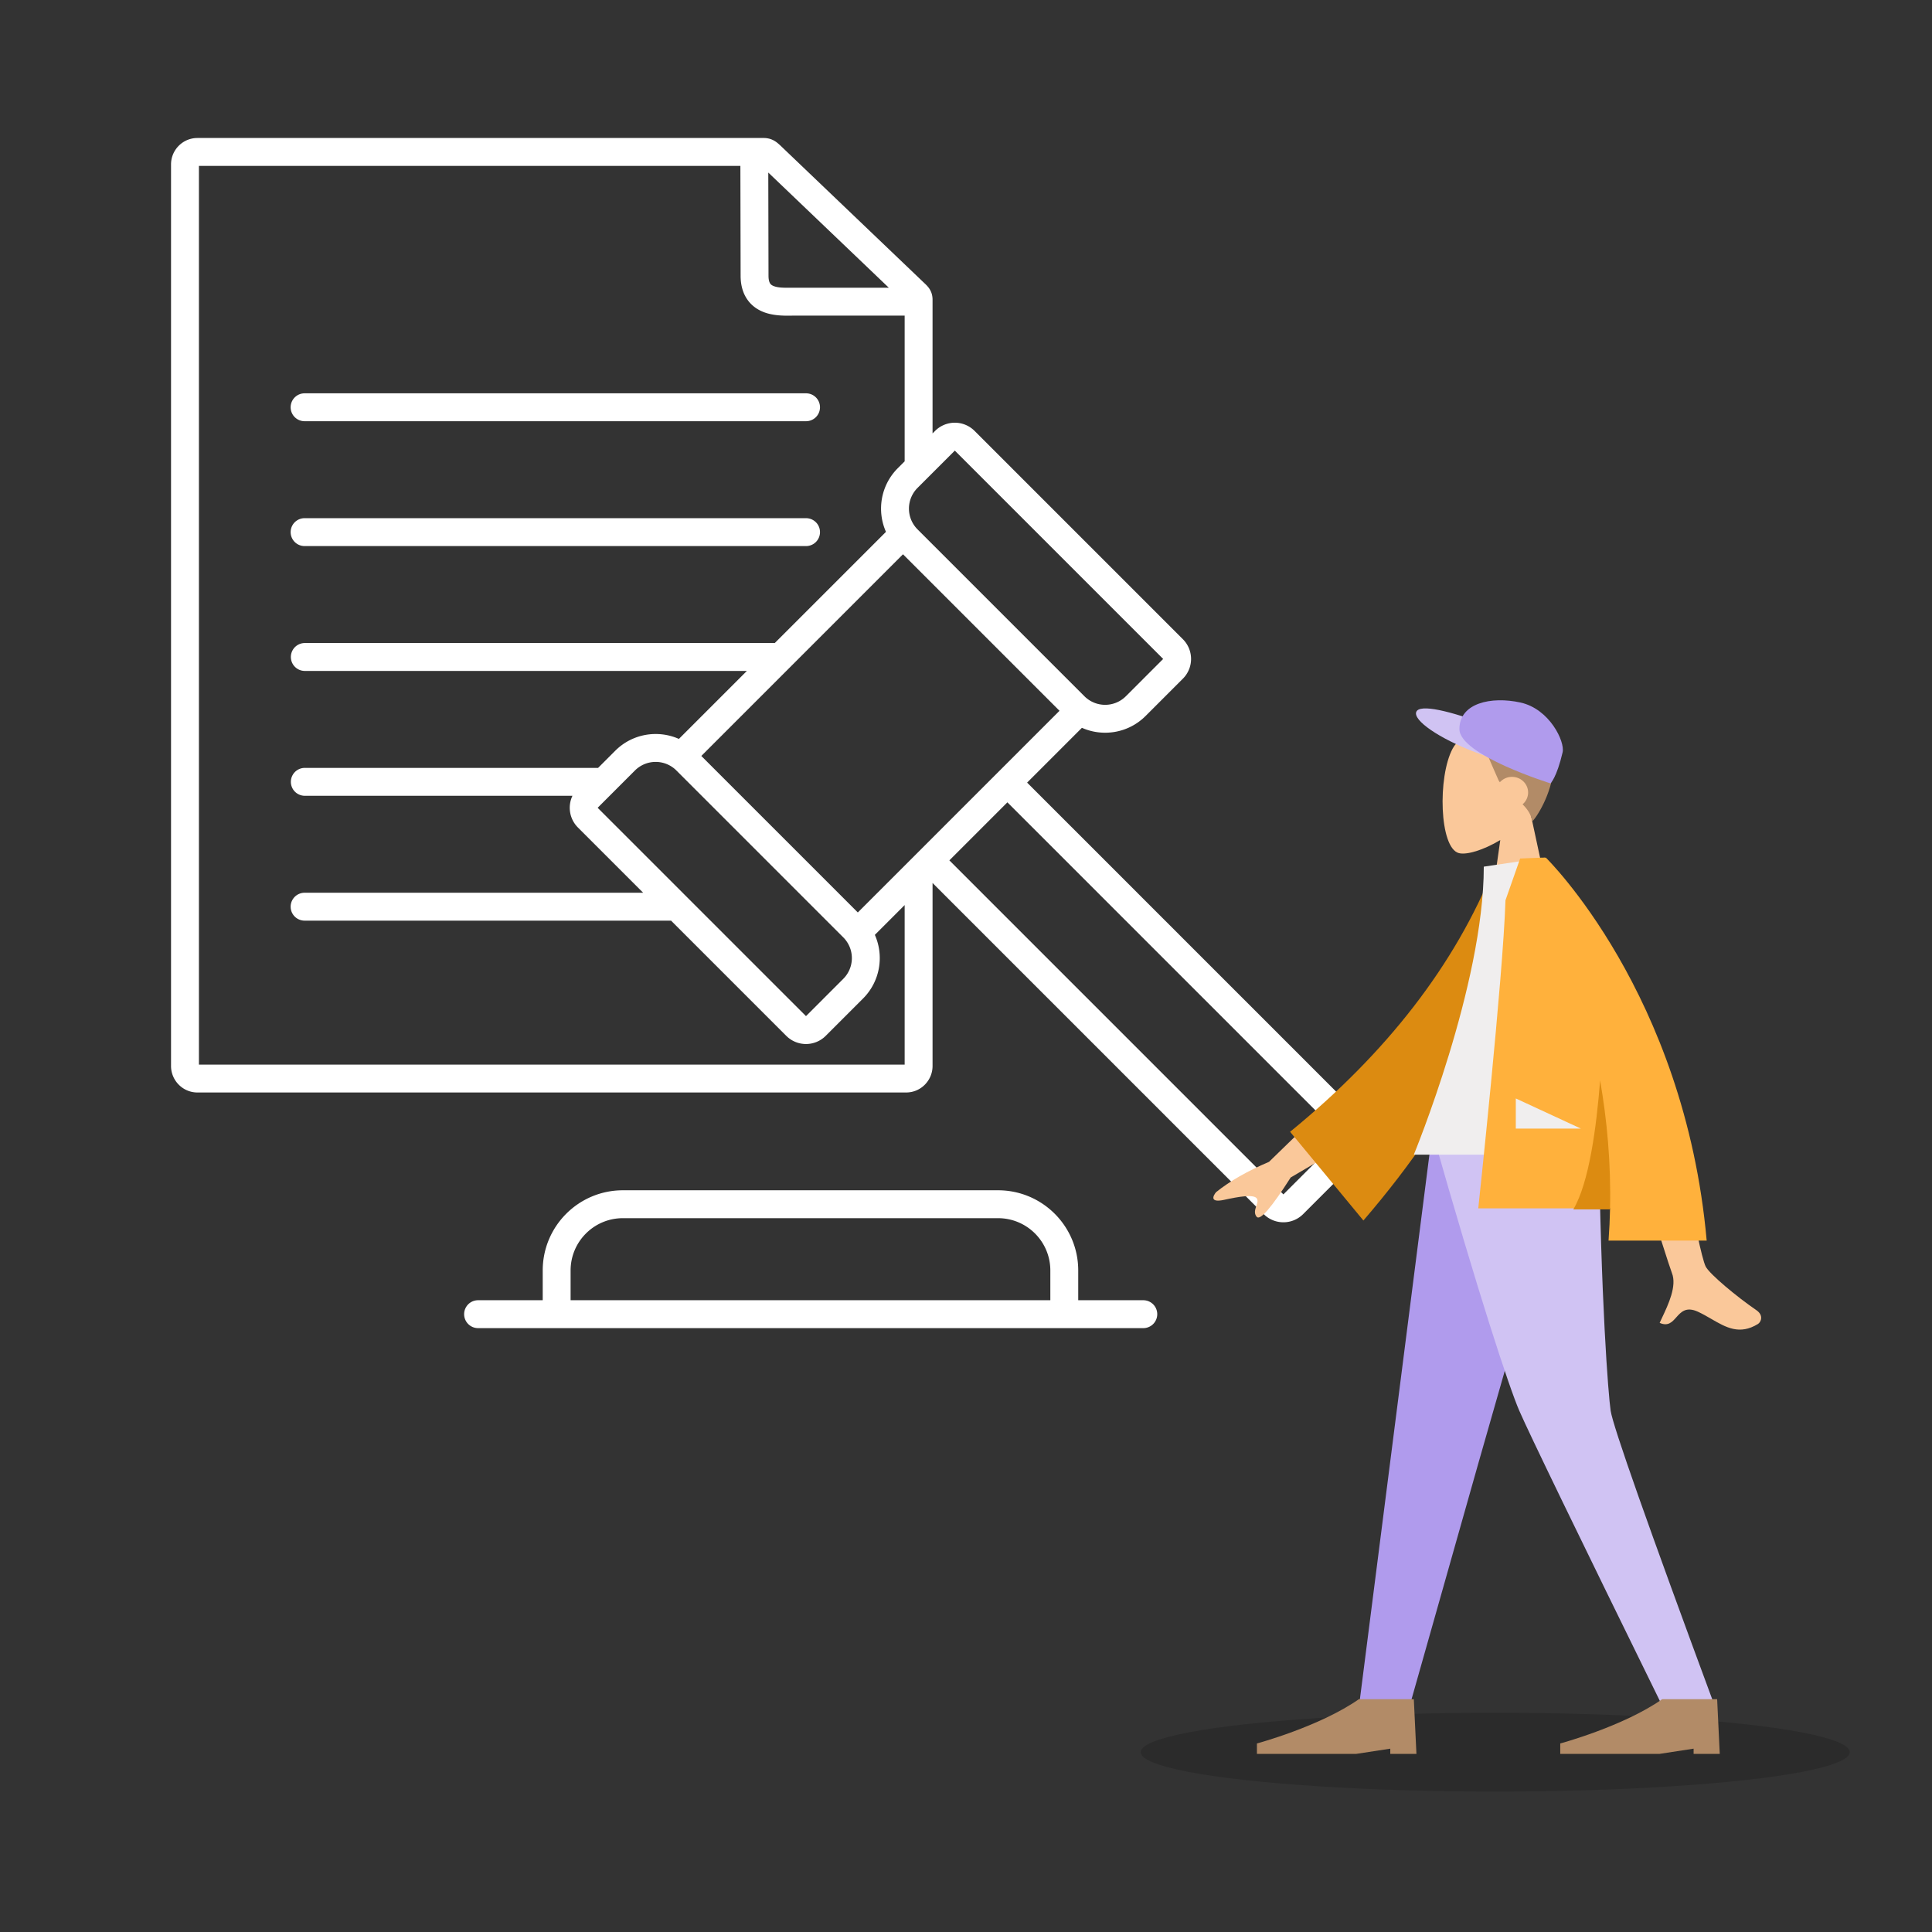
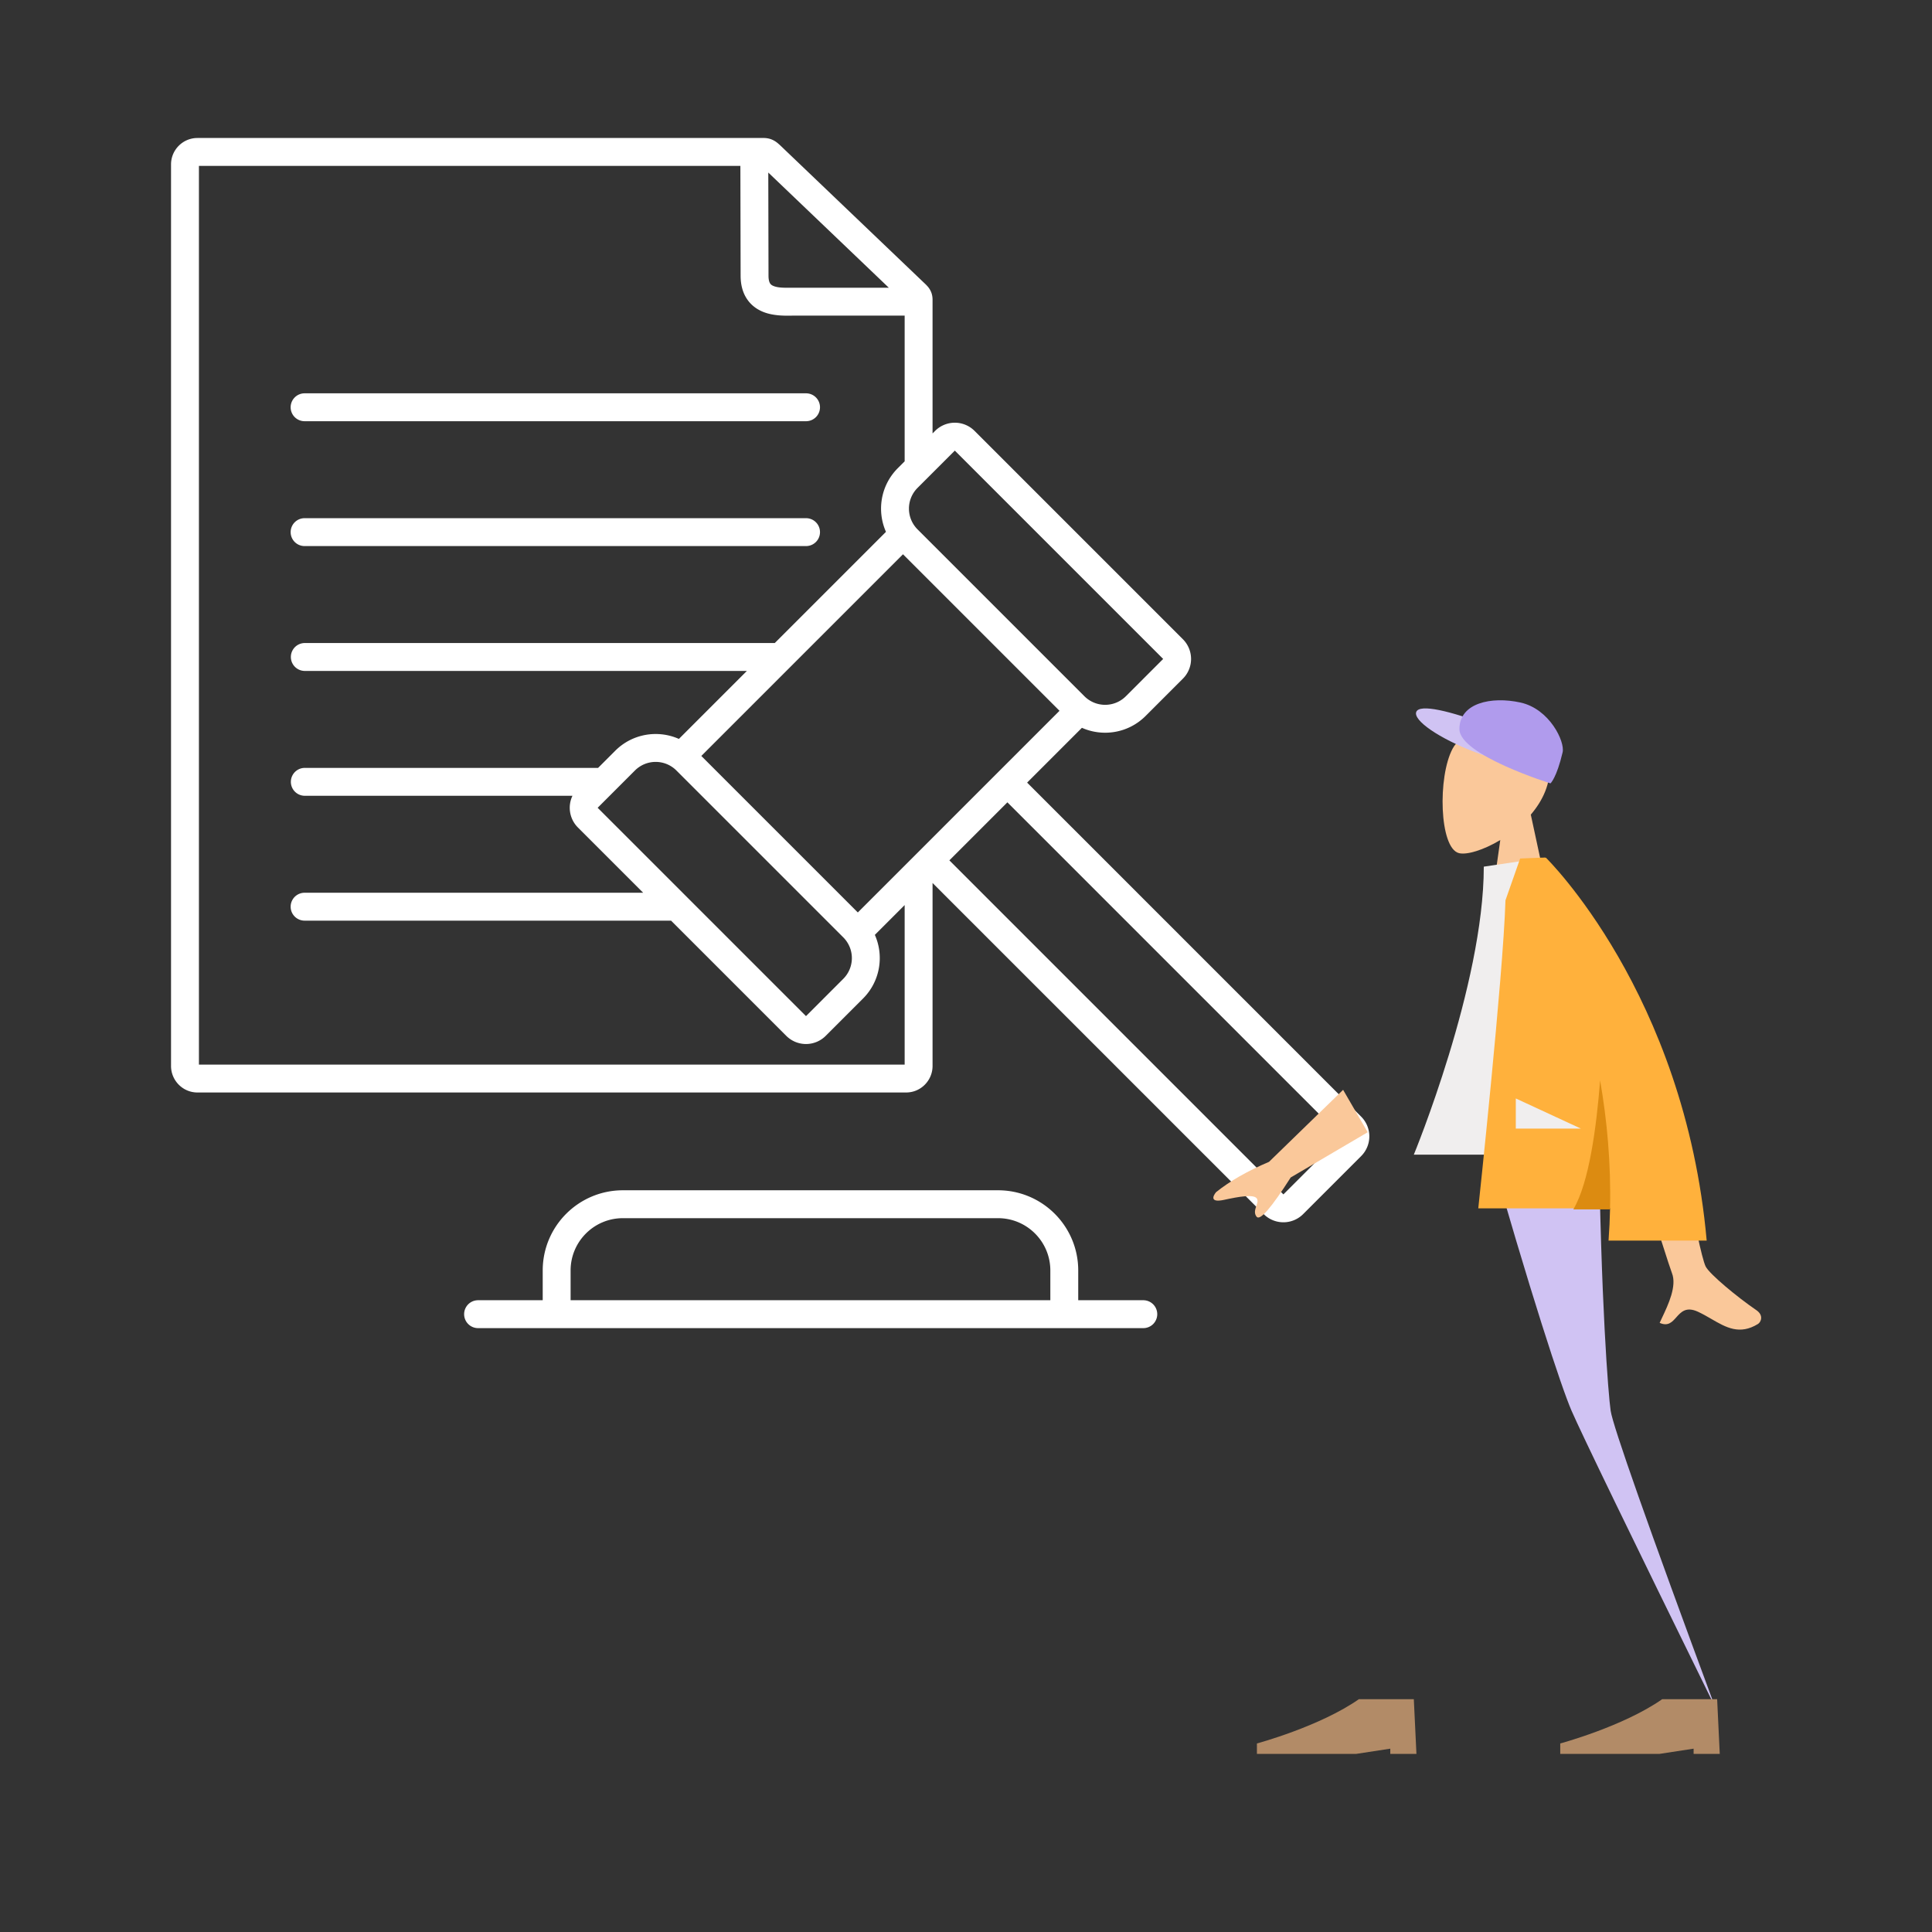
<svg xmlns="http://www.w3.org/2000/svg" width="564" height="564" fill="none">
  <rect width="100%" height="100%" fill="#333333" stroke="none" />
  <path fill="#fff" fill-rule="evenodd" d="M58.072 48.429V310.78h206.021v-46.568l-8.7 8.701c2.72 6.131 1.567 13.564-3.46 18.591l-10.885 10.885a8.143 8.143 0 0 1-11.516 0l-33.63-33.63H88.92a4.071 4.071 0 0 1 0-8.143h98.839l-19.047-19.047a8.14 8.14 0 0 1-1.596-9.259H88.92a4.072 4.072 0 0 1 0-8.143h85.679l4.998-4.999c5.027-5.026 12.46-6.18 18.591-3.46l19.848-19.847H88.92a4.072 4.072 0 0 1 0-8.143h137.259l32.457-32.457c-2.721-6.131-1.567-13.564 3.459-18.591l1.998-1.998v-42.53h-32.87q-.226.001-.522.005c-1.67.021-4.911.061-7.75-1.034-1.726-.665-3.505-1.804-4.82-3.72-1.313-1.91-1.925-4.247-1.926-6.895v-.004l-.069-32.067zm166.211 1.943.065 30.123c0 1.393.312 2.023.495 2.29.181.263.471.513 1.038.732 1.282.494 2.883.49 4.767.485h28.828zm47.953 37.674v-.538c0-.548-.057-1.255-.33-2.023a5.8 5.8 0 0 0-1.052-1.804 12 12 0 0 0-.947-.977l-.232-.22a51 51 0 0 1-.725-.692l-.034-.033-39.877-38.105-.008-.008q-.222-.211-.458-.439c-.621-.598-1.292-1.245-1.862-1.67a6.3 6.3 0 0 0-1.808-.952 6.3 6.3 0 0 0-1.982-.3H57.636c-4.258 0-7.707 3.467-7.707 7.715v263.19c0 4.219 3.42 7.734 7.707 7.734h206.893c4.288 0 7.707-3.516 7.707-7.734v-53.425l96.667 96.666a8.14 8.14 0 0 0 11.515 0l16.939-16.939a8.143 8.143 0 0 0 0-11.516l-97.513-97.513 15.996-15.997c6.131 2.721 13.564 1.568 18.591-3.459l10.885-10.886a8.14 8.14 0 0 0 0-11.515l-60.819-60.82a8.143 8.143 0 0 0-11.516 0l-.745.745zm37.06 119.449-45.688-45.689-58.876 58.875 45.689 45.689zm-15.21 26.725-16.939 16.94 97.513 97.513 16.939-16.939zM84.848 118.892a4.07 4.07 0 0 1 4.072-4.071h146.386a4.07 4.07 0 0 1 4.071 4.071 4.07 4.07 0 0 1-4.071 4.071H88.92a4.07 4.07 0 0 1-4.072-4.071m193.891 12.652-10.886 10.885a8.56 8.56 0 0 0 0 12.107l48.713 48.712a8.56 8.56 0 0 0 12.107.001l10.885-10.885zm-193.89 23.797a4.07 4.07 0 0 1 4.07-4.071h146.387a4.071 4.071 0 0 1 0 8.143H88.92a4.07 4.07 0 0 1-4.072-4.072m112.613 69.586a8.56 8.56 0 0 0-12.107 0l-10.885 10.886 60.82 60.819 10.885-10.885a8.56 8.56 0 0 0 0-12.107zm-15.617 130.689c-8.433 0-15.27 6.837-15.27 15.27v8.685H306.62v-8.685c0-8.433-6.837-15.27-15.27-15.27zm132.918 23.955v-8.685c0-12.931-10.482-23.413-23.413-23.413H181.845c-12.93 0-23.412 10.482-23.412 23.413v8.685H139.5a4.072 4.072 0 0 0 0 8.143h194.195a4.072 4.072 0 1 0 0-8.143z" clip-rule="evenodd" />
-   <ellipse cx="436.5" cy="511.5" fill="#000" opacity=".15" rx="103.5" ry="11.5" style="mix-blend-mode:multiply" />
  <path fill="#FAC89A" fill-rule="evenodd" d="M437.969 245.228c-4.943 2.969-9.8 4.403-12.08 3.818-5.716-1.469-6.242-22.306-1.819-30.521 4.424-8.215 27.164-11.796 28.31 4.48.398 5.649-1.983 10.691-5.5 14.805l6.307 29.289h-18.32z" clip-rule="evenodd" />
-   <path fill="#B28B67" fill-rule="evenodd" d="M448.988 212.718c9.923 8.747.763 24.719-1.712 27.101-.255-2.019-1.355-3.572-2.796-5.024a4.5 4.5 0 0 0 1.615-3.443c0-2.52-2.104-4.563-4.7-4.563a4.75 4.75 0 0 0-3.545 1.568q-.159-.21-.312-.427c-3.053-6.845-4.58-10.648-4.58-10.648s-2.29 0-7.633-.381c-.382-.38-.474-.68-.382-1.14.382-1.902 14.122-11.029 24.045-3.043" clip-rule="evenodd" />
  <path fill="#D0C3F3" d="M413.446 207.815c-.973 2.406 6.363 7.659 17.53 11.896s21.011 6.484 21.983 4.078-7.292-7.79-18.459-12.027-20.082-6.352-21.054-3.947" />
  <path fill="#B09BED" d="M426.042 212.832c0 7.601 26.592 15.858 26.592 15.858s1.803-1.664 3.536-9.077c.722-3.092-3.783-12.66-12.32-14.532-8.536-1.873-17.808.15-17.808 7.751" />
-   <path fill="#B09BED" fill-rule="evenodd" d="m459.293 330.226-27.675 96.764-20.191 71.32H396.7l21.456-168.084z" clip-rule="evenodd" />
-   <path fill="#D0C3F3" fill-rule="evenodd" d="M466.695 330.226c.64 49.873 2.823 77.075 3.495 81.606q1.008 6.798 30.487 86.478h-15.256q-37.53-76.44-41.9-86.478c-2.913-6.691-11.905-33.894-25.447-81.606z" clip-rule="evenodd" />
+   <path fill="#D0C3F3" fill-rule="evenodd" d="M466.695 330.226c.64 49.873 2.823 77.075 3.495 81.606q1.008 6.798 30.487 86.478q-37.53-76.44-41.9-86.478c-2.913-6.691-11.905-33.894-25.447-81.606z" clip-rule="evenodd" />
  <path fill="#B28B67" fill-rule="evenodd" d="m502.04 512-.763-15.972h-16.03c-11.402 7.986-29.77 12.93-29.77 12.93V512h29.006l9.924-1.521V512zm-88.547 0-.763-15.972H396.7c-11.402 7.986-29.77 12.93-29.77 12.93V512h29.006l9.924-1.521V512z" clip-rule="evenodd" />
  <path fill="#FAC89A" fill-rule="evenodd" d="m370.463 339.168 21.624-21.019 7.182 12.382-22.486 13.209q-8.457 13.274-9.934 11.471c-.83-1.014-.45-2.124-.099-3.148.273-.797.528-1.541.178-2.144-.799-1.378-5.314-.589-9.566.342-4.252.932-3.268-1.149-2.364-2.236q6.028-4.846 15.465-8.857m127.457 30.537c-2.237-4.522-9.854-48.591-9.854-48.591l-15.952.062s14.774 47.521 15.952 50.428c1.529 3.777-1.069 9.265-2.831 12.986-.272.576-.525 1.109-.739 1.588 2.445 1.09 3.619-.228 4.857-1.617 1.398-1.569 2.878-3.229 6.361-1.614 1.346.624 2.62 1.361 3.864 2.082 4.297 2.489 8.245 4.776 13.616 1.474.851-.524 1.784-2.495-.47-4.035-5.616-3.837-13.71-10.553-14.804-12.763" clip-rule="evenodd" />
-   <path fill="#DC8B11" fill-rule="evenodd" d="m442.733 254.421-6.6-1.128q-17.046 42.429-59.522 77.103l21.398 25.902c28.313-32.914 45.766-66.873 44.724-101.877" clip-rule="evenodd" />
  <path fill="#F0EEEE" fill-rule="evenodd" d="M471.507 337.07H412.73s20.426-49.484 20.426-84.072l17.73-2.632c13.934 22.329 17.869 49.821 20.621 86.704" clip-rule="evenodd" />
  <path fill="#FFB13C" fill-rule="evenodd" d="M498.224 362.169c-6.428-72.257-46.948-111.803-46.948-111.803l-.014.013-.007-.013h-1.158c-2.077.071-6.328.257-6.328.257l-4.284 12.199c-.68 22.31-7.939 89.921-7.939 89.921h38.473c-.066 3.1-.211 6.243-.444 9.426z" clip-rule="evenodd" />
  <path fill="#DC8B11" fill-rule="evenodd" d="M470.012 353.042c.307-13.499-.895-26.175-2.9-37.646-1.049 13.612-3.241 29.99-7.818 37.646z" clip-rule="evenodd" />
  <path fill="#F0EEEE" fill-rule="evenodd" d="m461.499 329.465-18.999-8.8v8.8z" clip-rule="evenodd" />
</svg>